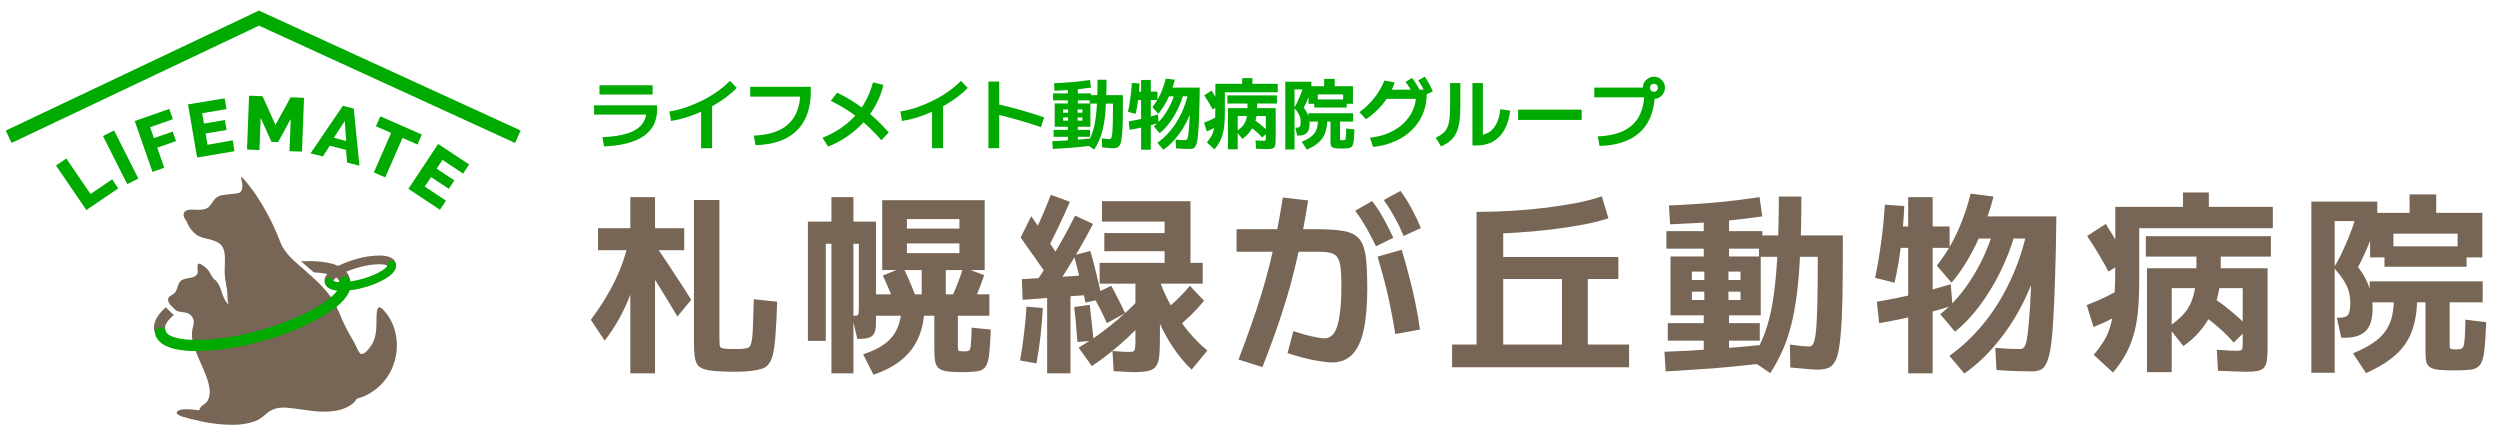
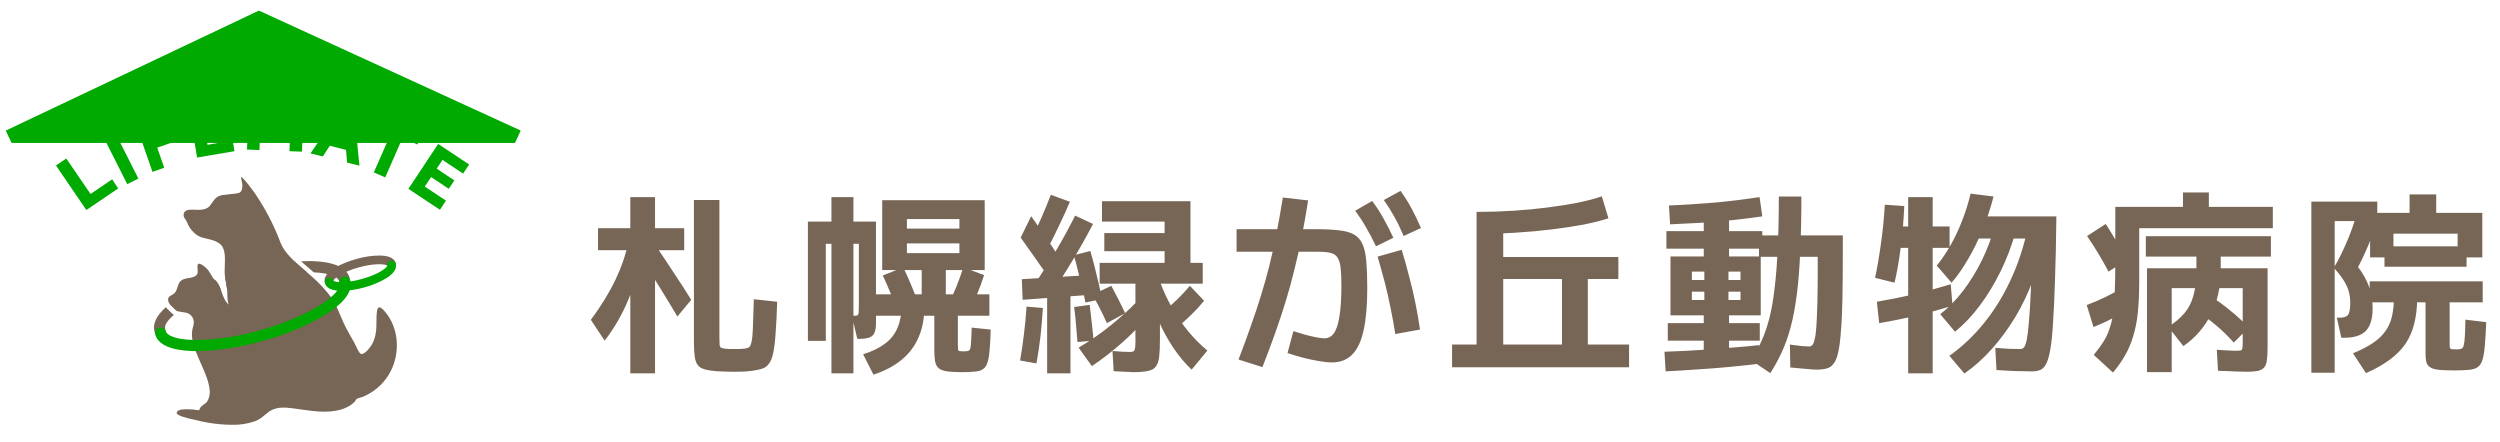
<svg xmlns="http://www.w3.org/2000/svg" width="452" height="80" viewBox="0 0 452 80" fill="none">
  <path d="M15.611 37.974L10.122 29.922L11.983 28.654L16.374 35.076L20.276 32.419L21.374 34.066L15.611 37.974Z" fill="#00AA00" />
  <path d="M23.008 33.297L18.617 24.598L20.626 23.588L25.017 32.282L23.008 33.297Z" fill="#00AA00" />
  <path d="M27.57 31.08L24.359 21.881L30.605 19.686L31.258 21.552L27.136 22.99L27.828 24.971L31.22 23.786L31.823 25.509L28.426 26.695L29.694 30.323L27.57 31.08Z" fill="#00AA00" />
  <path d="M42.075 25.372L42.388 27.337L35.637 28.479L33.991 18.874L40.621 17.776L40.95 19.724L36.559 20.465L36.872 22.337L40.659 21.695L40.967 23.495L37.18 24.137L37.52 26.179L42.075 25.372Z" fill="#00AA00" />
  <path d="M52.338 27.337L52.563 21.509L50.285 25.691L49.083 25.647L47.129 21.3L46.91 27.129L44.66 27.041L45.033 17.304L47.475 17.398L49.802 22.584L52.547 17.595L54.972 17.689L54.599 27.419L52.338 27.337Z" fill="#00AA00" />
  <path d="M61.985 19.132L63.956 19.631L64.987 29.949L62.754 29.401L62.562 27.101L59.625 26.349L58.368 28.281L56.135 27.732L61.985 19.132ZM62.589 25.487L62.336 21.865L60.355 24.917L62.589 25.487Z" fill="#00AA00" />
  <path d="M75.484 26.129L72.773 24.938L69.65 32.074L67.592 31.168L70.715 24.033L67.97 22.836L68.766 21.031L76.263 24.324L75.484 26.129Z" fill="#00AA00" />
  <path d="M80.637 36.277L79.539 37.924L73.837 34.142L79.221 26.025L84.825 29.741L83.727 31.387L80.001 28.912L78.952 30.493L82.152 32.617L81.142 34.137L77.942 32.013L76.795 33.736L80.637 36.277Z" fill="#00AA00" />
-   <path fill-rule="evenodd" clip-rule="evenodd" d="M46.808 1.915L94.142 23.603L93.115 25.845L46.826 4.636L2.093 25.839L1.037 23.61L46.808 1.915Z" fill="#00AA00" />
+   <path fill-rule="evenodd" clip-rule="evenodd" d="M46.808 1.915L94.142 23.603L93.115 25.845L2.093 25.839L1.037 23.61L46.808 1.915Z" fill="#00AA00" />
  <path d="M59.492 51.661C59.319 51.66 59.151 51.603 59.013 51.498C58.875 51.393 58.776 51.246 58.729 51.08C58.18 49.109 62.066 47.474 64.442 46.821C65.857 46.404 67.325 46.195 68.8 46.2C70.76 46.255 71.363 46.963 71.544 47.55C71.607 47.751 71.588 47.967 71.49 48.153C71.393 48.339 71.226 48.478 71.026 48.541C70.826 48.604 70.609 48.584 70.423 48.487C70.237 48.39 70.098 48.222 70.035 48.022C69.722 47.77 67.878 47.512 64.876 48.341C61.874 49.169 60.425 50.333 60.282 50.717C60.323 50.91 60.289 51.112 60.187 51.281C60.085 51.45 59.923 51.574 59.733 51.628C59.655 51.654 59.574 51.665 59.492 51.661Z" fill="#776655" />
  <path fill-rule="evenodd" clip-rule="evenodd" d="M53.306 47.305C50.119 47.525 46.961 48.087 43.888 48.983C42.788 49.286 41.713 49.618 40.673 49.972C40.678 50.005 40.683 50.037 40.688 50.069C40.73 50.34 40.778 50.61 40.825 50.879C40.89 51.249 40.955 51.618 41.007 51.99C42.077 51.618 43.216 51.263 44.42 50.931C48.806 49.723 52.609 49.231 55.489 49.215C55.361 49.105 55.23 48.994 55.098 48.882C54.509 48.381 53.892 47.856 53.306 47.305ZM56.724 49.239C56.366 48.919 55.989 48.594 55.589 48.258L55.558 48.232C55.185 47.912 54.8 47.582 54.422 47.242C55.075 47.213 55.73 47.199 56.385 47.199C60.331 47.32 62.691 48.363 63.202 50.218C63.238 50.344 63.248 50.477 63.233 50.607C63.218 50.738 63.177 50.864 63.113 50.979C63.049 51.094 62.964 51.195 62.861 51.277C62.757 51.359 62.639 51.419 62.513 51.455C62.386 51.491 62.254 51.502 62.123 51.487C61.992 51.472 61.866 51.431 61.751 51.367C61.636 51.303 61.535 51.217 61.453 51.114C61.372 51.011 61.311 50.893 61.275 50.767C61.054 49.963 59.411 49.365 56.724 49.239ZM32.256 56.291C33.977 55.029 36.576 53.631 39.928 52.379C39.74 51.87 39.518 51.368 39.151 50.909C39.071 50.808 38.972 50.715 38.871 50.623C36.335 51.592 34.066 52.696 32.241 53.862C31.668 54.228 31.148 54.593 30.685 54.956C30.814 55.123 30.974 55.272 31.131 55.419C31.245 55.524 31.357 55.629 31.456 55.739C31.74 56.061 31.986 56.208 32.256 56.291ZM29.989 55.537C30.141 55.748 30.322 55.938 30.529 56.101L30.803 56.376C30.988 56.593 31.206 56.779 31.449 56.927C30.249 57.95 29.694 58.841 29.859 59.433C29.928 59.689 29.893 59.962 29.761 60.192C29.63 60.423 29.412 60.592 29.157 60.662C29.07 60.681 28.981 60.687 28.893 60.679C28.674 60.679 28.462 60.607 28.288 60.474C28.114 60.341 27.989 60.154 27.933 59.943C27.553 58.578 28.261 57.079 29.989 55.537ZM39.757 50.294C39.788 50.328 39.819 50.363 39.848 50.399C39.827 50.356 39.822 50.313 39.821 50.271C39.8 50.278 39.779 50.286 39.757 50.294Z" fill="#776655" />
  <path fill-rule="evenodd" clip-rule="evenodd" d="M44.112 32.424C43.849 32.139 43.706 32.023 43.635 32.023L43.646 32.045C43.534 32.045 43.6 32.322 43.681 32.663C43.748 32.942 43.824 33.264 43.822 33.511C43.816 34.06 43.756 34.647 43.207 34.883C42.752 34.992 42.286 35.057 41.818 35.075C41.573 35.114 41.322 35.139 41.068 35.165C40.781 35.194 40.49 35.223 40.199 35.273C39.183 35.454 38.828 35.962 38.345 36.654C38.228 36.822 38.103 37.001 37.96 37.188C37.466 37.819 36.637 37.94 35.819 37.94C35.639 37.94 35.458 37.931 35.283 37.923C35.117 37.915 34.956 37.907 34.804 37.907H34.557C33.97 37.907 33.333 38.05 33.207 38.686C33.125 39.099 33.322 39.386 33.527 39.687C33.639 39.851 33.754 40.019 33.827 40.212C34.099 40.917 34.526 41.552 35.078 42.067C35.604 42.59 36.279 42.937 37.011 43.061C37.108 43.084 37.209 43.108 37.313 43.133C38.391 43.388 39.803 43.721 40.303 44.762C40.733 45.701 40.688 46.848 40.643 47.973C40.615 48.702 40.586 49.422 40.688 50.069C40.73 50.34 40.778 50.61 40.825 50.879C40.912 51.374 40.998 51.868 41.055 52.369C41.089 52.663 41.096 52.972 41.103 53.285C41.117 53.901 41.132 54.529 41.346 55.075C40.646 54.432 40.371 53.64 40.092 52.838C39.861 52.175 39.628 51.506 39.151 50.909C39.064 50.799 38.954 50.699 38.845 50.599C38.719 50.483 38.594 50.369 38.503 50.24C38.351 50.026 38.229 49.81 38.108 49.596C37.894 49.215 37.682 48.84 37.307 48.489C37.12 48.319 36.407 47.676 35.995 47.676C35.961 47.675 35.926 47.68 35.894 47.693C35.862 47.705 35.833 47.724 35.808 47.748C35.657 47.891 35.688 48.237 35.72 48.601C35.751 48.948 35.783 49.312 35.66 49.532C35.358 50.075 34.757 50.172 34.133 50.272C33.521 50.37 32.888 50.473 32.493 51.002C32.306 51.257 32.205 51.573 32.103 51.893C31.98 52.277 31.855 52.668 31.577 52.967C31.412 53.145 31.208 53.261 31.017 53.37C30.616 53.599 30.268 53.797 30.435 54.466C30.534 54.862 30.837 55.144 31.131 55.419C31.245 55.524 31.357 55.629 31.456 55.739C31.93 56.275 32.297 56.327 32.845 56.404C33.021 56.428 33.215 56.455 33.437 56.502C33.785 56.538 34.115 56.676 34.387 56.897C34.658 57.118 34.858 57.414 34.963 57.748C35.125 58.249 35.01 58.681 34.889 59.137C34.83 59.36 34.769 59.588 34.738 59.833C34.525 61.528 35.225 63.161 35.872 64.669C35.941 64.832 36.01 64.992 36.077 65.152C36.204 65.453 36.34 65.761 36.478 66.074C37.091 67.468 37.751 68.965 37.894 70.426C38.011 71.222 37.829 72.034 37.384 72.704C37.328 72.774 37.181 72.881 37.005 73.007C36.647 73.267 36.171 73.611 36.116 73.906C36.116 73.906 36.121 74.164 35.885 74.164H35.825C35.157 74.051 34.482 73.992 33.805 73.988C32.823 73.988 31.95 74.142 31.95 74.652C31.95 75.188 34.15 75.67 35.045 75.866C35.187 75.897 35.296 75.921 35.358 75.937C36.841 76.323 38.354 76.582 39.881 76.71C40.556 76.765 41.253 76.804 41.956 76.804C43.392 76.841 44.822 76.614 46.176 76.134C46.916 75.844 47.466 75.383 48.036 74.905C48.253 74.723 48.472 74.539 48.706 74.361C49.483 73.888 50.383 73.657 51.291 73.697H51.697C52.646 73.772 53.578 73.906 54.505 74.04C55.88 74.237 57.243 74.433 58.63 74.433C59.426 74.436 60.22 74.359 61.001 74.202C61.802 74.051 62.57 73.755 63.267 73.329C63.581 73.134 63.868 72.9 64.123 72.632C64.171 72.574 64.221 72.499 64.272 72.422C64.36 72.287 64.452 72.147 64.546 72.084C64.865 71.961 65.191 71.858 65.523 71.776C67.445 71 69.078 69.644 70.194 67.896C72.389 64.438 72.334 59.548 69.617 56.37C69.293 55.992 68.898 55.563 68.591 55.563C68.404 55.563 68.251 55.734 68.174 56.184C68.067 56.82 68.065 57.476 68.063 58.135C68.061 58.767 68.059 59.402 67.965 60.026C67.88 60.75 67.668 61.454 67.34 62.106C67.087 62.578 66.116 63.999 65.386 63.999H65.281C64.997 63.942 64.616 63.124 64.337 62.525C64.24 62.315 64.154 62.132 64.09 62.018C63.984 61.83 63.876 61.642 63.769 61.454C63.364 60.743 62.959 60.033 62.581 59.312C62.199 58.593 61.882 57.839 61.565 57.086C61.107 55.998 60.65 54.912 60.002 53.939C58.941 52.481 57.716 51.15 56.352 49.971C55.966 49.62 55.54 49.258 55.098 48.882C53.402 47.439 51.474 45.8 50.721 43.884C49.717 41.21 48.445 38.644 46.922 36.227C46.095 34.883 45.155 33.61 44.112 32.424Z" fill="#776655" />
  <path d="M35.639 63.478C35.38 63.478 35.128 63.478 34.881 63.478C30.93 63.363 28.575 62.32 28.064 60.465C28.028 60.339 28.018 60.206 28.033 60.076C28.048 59.945 28.089 59.819 28.153 59.704C28.217 59.589 28.302 59.487 28.405 59.406C28.509 59.324 28.627 59.263 28.753 59.228C28.88 59.191 29.012 59.181 29.143 59.196C29.273 59.211 29.4 59.252 29.515 59.316C29.63 59.38 29.731 59.465 29.813 59.568C29.894 59.672 29.955 59.79 29.991 59.916C30.166 60.569 31.572 61.365 34.931 61.464C38.96 61.464 42.969 60.887 46.835 59.752C56.429 57.112 61.868 52.952 61.396 51.25C61.323 50.995 61.355 50.721 61.484 50.489C61.613 50.256 61.829 50.085 62.085 50.012C62.34 49.94 62.614 49.971 62.846 50.1C63.078 50.23 63.249 50.446 63.322 50.701C63.838 52.556 62.346 54.658 59.014 56.782C55.384 58.955 51.462 60.596 47.367 61.656C43.554 62.771 39.611 63.383 35.639 63.478Z" fill="#00AA00" />
  <path d="M61.769 52.583H61.5C59.541 52.528 58.937 51.82 58.756 51.233C58.694 51.033 58.713 50.816 58.81 50.63C58.907 50.444 59.075 50.305 59.275 50.242C59.475 50.18 59.692 50.199 59.877 50.296C60.063 50.394 60.203 50.561 60.265 50.761C60.584 51.019 62.422 51.272 65.424 50.443C68.427 49.614 69.876 48.456 70.018 48.072C69.975 47.87 70.013 47.66 70.123 47.486C70.233 47.311 70.407 47.187 70.608 47.139C70.808 47.091 71.019 47.123 71.196 47.229C71.373 47.334 71.502 47.505 71.555 47.704C71.714 48.291 71.555 49.208 69.909 50.261C68.645 51.02 67.279 51.595 65.853 51.968C64.523 52.347 63.151 52.553 61.769 52.583Z" fill="#00AA00" />
-   <path d="M108.913 24.799C110.76 24.724 112.273 24.497 113.451 24.116C114.63 23.736 115.497 23.193 116.054 22.488C116.62 21.783 116.903 20.896 116.903 19.829L117.78 20.72H107.41V19.05H118.796V19.829C118.796 21.899 117.989 23.49 116.374 24.604C114.769 25.717 112.379 26.339 109.206 26.469L108.913 24.799ZM108.385 17.087V15.417H117.989V17.087H108.385ZM121.023 20.149C121.979 20.01 122.963 19.769 123.974 19.426C124.995 19.073 126.002 18.651 126.995 18.159C127.988 17.658 128.911 17.106 129.765 16.503C130.619 15.89 131.356 15.259 131.978 14.61L133.203 15.89C132.674 16.456 132.057 17.004 131.352 17.533C130.646 18.061 129.881 18.563 129.055 19.036C128.238 19.5 127.389 19.927 126.508 20.317C125.635 20.697 124.758 21.022 123.877 21.291C122.995 21.551 122.142 21.745 121.316 21.875L121.023 20.149ZM126.758 26.789V18.813H128.749V26.789H126.758ZM136.279 24.52C138.163 24.446 139.726 24.103 140.97 23.49C142.213 22.878 143.146 21.991 143.768 20.831C144.389 19.662 144.7 18.215 144.7 16.489L145.619 17.463H135.639V15.695H146.593V16.489C146.593 18.549 146.213 20.298 145.452 21.736C144.691 23.165 143.568 24.26 142.083 25.021C140.608 25.773 138.78 26.181 136.599 26.246L136.279 24.52ZM148.709 24.91C150.296 24.279 151.697 23.481 152.913 22.516C154.128 21.551 155.149 20.433 155.975 19.161C156.801 17.881 157.423 16.456 157.84 14.888L159.719 15.361C159.432 16.595 158.982 17.779 158.369 18.911C157.766 20.043 157.028 21.096 156.156 22.07C155.284 23.035 154.305 23.894 153.219 24.645C152.133 25.397 150.969 26.014 149.725 26.497L148.709 24.91ZM159.357 25.355C158.411 24.279 157.469 23.318 156.532 22.474C155.595 21.62 154.611 20.85 153.581 20.163C152.551 19.477 151.428 18.832 150.212 18.229L151.368 16.753C152.593 17.347 153.739 18.006 154.806 18.73C155.882 19.444 156.903 20.233 157.868 21.096C158.833 21.959 159.77 22.91 160.68 23.949L159.357 25.355ZM162.782 20.149C163.737 20.01 164.721 19.769 165.733 19.426C166.753 19.073 167.76 18.651 168.753 18.159C169.746 17.658 170.669 17.106 171.523 16.503C172.377 15.89 173.114 15.259 173.736 14.61L174.961 15.89C174.432 16.456 173.815 17.004 173.11 17.533C172.405 18.061 171.639 18.563 170.813 19.036C169.997 19.5 169.147 19.927 168.266 20.317C167.394 20.697 166.517 21.022 165.635 21.291C164.754 21.551 163.9 21.745 163.074 21.875L162.782 20.149ZM168.516 26.789V18.813H170.507V26.789H168.516ZM188.198 22.975C186.751 22.483 185.317 22.038 183.897 21.639C182.478 21.23 181.137 20.883 179.875 20.595L180.362 18.841C181.698 19.129 183.095 19.481 184.552 19.899C186.018 20.317 187.428 20.757 188.783 21.221L188.198 22.975ZM178.705 26.789V14.735H180.654V26.789H178.705ZM193.07 26.218V24.729H190.495V23.476H193.07V22.558L193.112 22.46V19.161L193.07 19.092V18.145H190.398V16.892H193.07V15.681H194.88V16.892H197.26V18.145H194.88V19.064L194.838 19.161V22.46L194.88 22.613V23.476H197.079V24.729H194.88V26.218H193.07ZM190.342 26.928L190.259 25.522C190.778 25.504 191.326 25.481 191.901 25.453C192.486 25.416 193.075 25.378 193.669 25.341C194.263 25.295 194.843 25.249 195.409 25.202C195.984 25.156 196.522 25.105 197.023 25.049L197.135 26.371C196.439 26.455 195.701 26.534 194.922 26.608C194.151 26.682 193.372 26.743 192.583 26.789C191.804 26.845 191.057 26.891 190.342 26.928ZM190.69 22.919V18.702H197.149V22.919H192.221V21.82H195.701V21.221H192.221V20.386H195.701V19.788H192.221V22.919H190.69ZM197.831 27.053L196.453 26.121C196.731 25.703 196.977 25.258 197.19 24.785C197.413 24.302 197.603 23.755 197.761 23.142C197.919 22.53 198.044 21.82 198.137 21.012C198.239 20.196 198.313 19.249 198.36 18.173C198.415 17.087 198.443 15.834 198.443 14.415H200.058C200.058 15.89 200.03 17.198 199.974 18.34C199.928 19.481 199.849 20.493 199.738 21.374C199.626 22.247 199.482 23.021 199.306 23.699C199.13 24.376 198.916 24.984 198.666 25.522C198.425 26.061 198.146 26.571 197.831 27.053ZM201.185 26.803C201 26.803 200.726 26.784 200.364 26.747C200.011 26.719 199.645 26.687 199.264 26.65L199.237 25.007C199.589 25.054 199.877 25.091 200.1 25.119C200.322 25.137 200.499 25.146 200.629 25.146C200.703 25.146 200.772 25.114 200.837 25.049C200.902 24.984 200.958 24.85 201.004 24.645C201.06 24.441 201.102 24.135 201.13 23.727C201.157 23.318 201.181 22.776 201.199 22.098C201.218 21.421 201.227 20.567 201.227 19.537V18.73H197.023V17.198H203.023V18.298C203.023 19.644 203.013 20.794 202.995 21.75C202.976 22.697 202.939 23.481 202.883 24.103C202.837 24.724 202.772 25.221 202.689 25.592C202.605 25.954 202.494 26.218 202.355 26.385C202.225 26.562 202.062 26.673 201.867 26.719C201.672 26.775 201.445 26.803 201.185 26.803ZM190.662 16.405L190.579 15.055C191.08 15.036 191.609 15.008 192.166 14.971C192.732 14.934 193.302 14.893 193.878 14.846C194.462 14.79 195.024 14.73 195.562 14.665C196.109 14.591 196.61 14.521 197.065 14.456L197.26 15.834C196.629 15.927 195.933 16.015 195.172 16.099C194.42 16.173 193.655 16.238 192.875 16.294C192.096 16.34 191.358 16.377 190.662 16.405ZM215.174 26.928C215.017 26.928 214.785 26.924 214.478 26.914C214.181 26.914 213.866 26.905 213.532 26.886C213.198 26.868 212.896 26.849 212.627 26.831L212.544 25.244C212.878 25.272 213.212 25.295 213.546 25.314C213.889 25.323 214.158 25.328 214.353 25.328C214.446 25.328 214.529 25.286 214.604 25.202C214.678 25.109 214.743 24.924 214.798 24.645C214.854 24.358 214.905 23.926 214.952 23.351C215.007 22.766 215.054 21.996 215.091 21.04C215.128 20.084 215.165 18.878 215.202 17.421H210.72V15.834H216.914C216.896 17.598 216.863 19.101 216.817 20.344C216.78 21.578 216.733 22.604 216.678 23.421C216.631 24.228 216.566 24.873 216.483 25.355C216.399 25.829 216.297 26.177 216.176 26.399C216.056 26.631 215.912 26.775 215.745 26.831C215.587 26.896 215.397 26.928 215.174 26.928ZM204.234 23.476L204.067 21.945C204.995 21.787 205.895 21.606 206.767 21.402C207.639 21.189 208.502 20.952 209.356 20.692L209.481 22.223C208.628 22.492 207.769 22.729 206.906 22.933C206.052 23.137 205.162 23.318 204.234 23.476ZM206.308 27.067V18.089H205.236V16.558H206.308V14.456H208.061V16.558H209.272V18.089H208.061V27.067H206.308ZM205.333 20.581L203.941 20.233C204.099 19.491 204.238 18.674 204.359 17.783C204.489 16.892 204.582 15.964 204.637 14.999L206.029 15.097C205.983 16.136 205.899 17.11 205.779 18.02C205.667 18.929 205.519 19.783 205.333 20.581ZM210.33 27.081L209.259 25.815C210.159 25.174 210.975 24.404 211.708 23.504C212.441 22.604 213.068 21.602 213.587 20.497C214.116 19.384 214.52 18.205 214.798 16.962L216.051 17.477C215.875 18.47 215.606 19.44 215.244 20.386C214.891 21.333 214.464 22.223 213.963 23.059C213.462 23.884 212.905 24.641 212.293 25.328C211.681 26.014 211.026 26.599 210.33 27.081ZM209.662 24.089L208.604 22.836C209.198 22.372 209.746 21.811 210.247 21.152C210.748 20.493 211.193 19.769 211.583 18.98C211.973 18.182 212.288 17.338 212.53 16.447L214.005 16.892C213.736 17.885 213.379 18.836 212.933 19.746C212.488 20.655 211.987 21.481 211.43 22.223C210.873 22.966 210.284 23.587 209.662 24.089ZM209.412 20.581L208.354 19.356C208.697 18.939 209.022 18.461 209.328 17.922C209.644 17.375 209.922 16.786 210.163 16.155C210.414 15.524 210.618 14.874 210.776 14.206L212.418 14.415C212.214 15.213 211.954 15.997 211.639 16.767C211.333 17.528 210.985 18.238 210.595 18.897C210.214 19.556 209.82 20.117 209.412 20.581ZM219.573 27.012L218.195 25.745C218.455 25.439 218.673 25.146 218.849 24.868C219.035 24.59 219.183 24.288 219.294 23.963C219.415 23.639 219.508 23.267 219.573 22.85C219.638 22.423 219.68 21.908 219.698 21.305C219.726 20.702 219.74 19.982 219.74 19.147V15.152H224.584V14.122H226.435V15.152H231.015V16.683H221.452V20.442C221.452 21.296 221.419 22.047 221.355 22.697C221.29 23.337 221.178 23.908 221.02 24.409C220.872 24.91 220.677 25.369 220.436 25.787C220.195 26.214 219.907 26.622 219.573 27.012ZM218.181 23.755L217.694 22.182C218.186 21.996 218.64 21.801 219.058 21.597C219.475 21.393 219.847 21.189 220.171 20.985L220.686 22.446C220.352 22.678 219.972 22.905 219.545 23.128C219.127 23.351 218.673 23.56 218.181 23.755ZM219.253 19.788C219.049 19.398 218.817 18.985 218.557 18.549C218.297 18.113 218.018 17.676 217.722 17.24L219.058 16.377C219.345 16.832 219.615 17.273 219.865 17.7C220.125 18.127 220.366 18.539 220.589 18.939L219.253 19.788ZM222.009 26.984V19.551H230.639V25.216C230.639 25.606 230.62 25.917 230.583 26.149C230.555 26.381 230.486 26.552 230.374 26.664C230.263 26.784 230.105 26.863 229.901 26.9C229.706 26.938 229.437 26.956 229.094 26.956C229.001 26.956 228.852 26.951 228.648 26.942C228.444 26.942 228.203 26.933 227.924 26.914C227.655 26.905 227.377 26.896 227.089 26.886L227.006 25.383C227.433 25.411 227.744 25.43 227.938 25.439C228.133 25.448 228.277 25.453 228.37 25.453C228.537 25.453 228.653 25.444 228.718 25.425C228.783 25.406 228.82 25.36 228.829 25.286C228.848 25.212 228.857 25.086 228.857 24.91V20.971H223.776V26.984H222.009ZM228.217 24.868C227.836 24.432 227.419 24.024 226.964 23.643C226.519 23.263 226.069 22.933 225.614 22.655L226.56 21.555C227.043 21.852 227.516 22.196 227.98 22.585C228.453 22.966 228.89 23.369 229.289 23.796L228.217 24.868ZM224.612 25.119L223.526 23.741C224.008 23.434 224.398 23.105 224.695 22.752C224.992 22.4 225.206 21.977 225.335 21.486C225.475 20.994 225.544 20.4 225.544 19.704V18.716H221.925V17.254H230.875V18.716H227.284V19.704C227.284 20.873 227.052 21.922 226.588 22.85C226.124 23.768 225.465 24.525 224.612 25.119ZM242.637 26.859C242.173 26.859 241.797 26.845 241.51 26.817C241.231 26.789 241.023 26.729 240.883 26.636C240.744 26.552 240.651 26.427 240.605 26.26C240.568 26.093 240.549 25.88 240.549 25.62V21.987H236.555V20.483H244.642V21.987H242.275V24.98C242.275 25.1 242.28 25.188 242.289 25.244C242.308 25.29 242.35 25.323 242.415 25.341C242.489 25.351 242.609 25.355 242.776 25.355C242.916 25.355 243.022 25.341 243.097 25.314C243.18 25.286 243.24 25.212 243.278 25.091C243.315 24.961 243.343 24.752 243.361 24.465C243.38 24.177 243.394 23.764 243.403 23.226L244.892 23.407C244.864 24.093 244.832 24.655 244.795 25.091C244.758 25.518 244.702 25.852 244.628 26.093C244.554 26.344 244.438 26.52 244.28 26.622C244.131 26.733 243.923 26.798 243.653 26.817C243.384 26.845 243.046 26.859 242.637 26.859ZM236.29 27.053L235.357 25.634C235.923 25.402 236.392 25.16 236.763 24.91C237.144 24.659 237.445 24.376 237.668 24.061C237.9 23.745 238.062 23.379 238.155 22.961C238.248 22.534 238.294 22.043 238.294 21.486L239.951 21.653C239.951 22.339 239.881 22.956 239.742 23.504C239.612 24.042 239.403 24.525 239.116 24.952C238.828 25.369 238.452 25.75 237.988 26.093C237.524 26.436 236.958 26.756 236.29 27.053ZM232.379 27.026V14.777H237.097V16.169H234.049V27.026H232.379ZM234.522 24.52L234.202 23.086H234.383C234.689 23.086 234.893 23.021 234.996 22.892C235.107 22.752 235.163 22.469 235.163 22.043C235.163 21.745 235.13 21.476 235.065 21.235C235 20.985 234.884 20.725 234.717 20.456C234.55 20.187 234.309 19.871 233.993 19.509C234.179 19.203 234.365 18.855 234.55 18.465C234.736 18.076 234.912 17.676 235.079 17.268C235.246 16.851 235.385 16.456 235.497 16.085L237.097 16.169C236.995 16.503 236.865 16.869 236.708 17.268C236.559 17.667 236.397 18.057 236.22 18.437C236.053 18.818 235.886 19.161 235.719 19.467C235.97 19.783 236.169 20.103 236.318 20.428C236.476 20.743 236.587 21.064 236.652 21.388C236.726 21.713 236.763 22.056 236.763 22.418C236.763 23.161 236.601 23.699 236.276 24.033C235.951 24.358 235.45 24.52 234.773 24.52H234.522ZM237.612 19.44V17.978H243.486V19.44H237.612ZM236.582 18.771V15.584H239.408V14.261H241.315V15.584H244.614V18.771H242.846V17.073H238.253V18.771H236.582ZM247.69 24.896C248.943 24.757 250.08 24.469 251.1 24.033C252.121 23.587 252.998 23.017 253.731 22.321C254.473 21.625 255.044 20.827 255.443 19.927C255.842 19.027 256.042 18.052 256.042 17.004L256.835 17.881H250.084V16.21H257.949V17.004C257.949 18.034 257.8 19.003 257.503 19.913C257.206 20.822 256.775 21.657 256.209 22.418C255.652 23.179 254.975 23.847 254.176 24.423C253.388 24.998 252.492 25.467 251.49 25.829C250.497 26.2 249.421 26.446 248.261 26.566L247.69 24.896ZM245.769 20.275C246.447 19.792 247.078 19.245 247.662 18.632C248.247 18.02 248.762 17.366 249.207 16.67C249.662 15.974 250.019 15.273 250.279 14.568L252.158 14.888C251.88 15.76 251.499 16.595 251.017 17.393C250.534 18.182 249.954 18.929 249.277 19.634C248.599 20.33 247.834 20.971 246.98 21.555L245.769 20.275ZM255.666 17.324C255.415 16.823 255.169 16.377 254.928 15.988C254.687 15.588 254.418 15.199 254.121 14.818L255.29 14.081C255.606 14.48 255.889 14.888 256.139 15.306C256.399 15.723 256.649 16.178 256.891 16.67L255.666 17.324ZM257.823 17.101C257.601 16.591 257.378 16.131 257.155 15.723C256.933 15.315 256.682 14.916 256.404 14.526L257.601 13.872C257.898 14.28 258.157 14.702 258.38 15.139C258.612 15.565 258.839 16.029 259.062 16.53L257.823 17.101ZM266.217 26.302V15.013H268.11V25.453L266.996 24.478C267.822 24.478 268.532 24.307 269.126 23.963C269.72 23.611 270.193 23.086 270.546 22.39C270.908 21.685 271.149 20.804 271.27 19.746L273.037 19.996C272.889 21.333 272.555 22.474 272.035 23.421C271.515 24.358 270.829 25.072 269.975 25.564C269.131 26.056 268.138 26.302 266.996 26.302H266.217ZM259.577 24.896C260.106 24.655 260.538 24.39 260.872 24.103C261.215 23.815 261.48 23.467 261.665 23.059C261.86 22.641 261.995 22.121 262.069 21.5C262.143 20.878 262.18 20.108 262.18 19.189V15.013H264.031V19.328C264.031 20.386 263.971 21.305 263.85 22.084C263.73 22.855 263.535 23.518 263.266 24.075C263.006 24.622 262.649 25.086 262.194 25.467C261.749 25.847 261.197 26.181 260.538 26.469L259.577 24.896ZM274.471 21.681V19.829H285.968V21.681H274.471ZM288.878 24.659C290.771 24.585 292.339 24.242 293.582 23.629C294.826 23.017 295.754 22.131 296.366 20.971C296.988 19.802 297.299 18.354 297.299 16.628L298.218 17.602H288.251V15.834H298.218V16.656H299.192C299.192 18.716 298.811 20.46 298.05 21.889C297.299 23.309 296.181 24.399 294.696 25.16C293.211 25.912 291.378 26.32 289.198 26.385L288.878 24.659ZM299.039 17.867C298.677 17.867 298.343 17.779 298.037 17.602C297.73 17.417 297.484 17.175 297.299 16.878C297.123 16.572 297.034 16.238 297.034 15.876C297.034 15.496 297.123 15.157 297.299 14.86C297.484 14.563 297.726 14.326 298.023 14.15C298.329 13.965 298.663 13.872 299.025 13.872C299.405 13.872 299.744 13.965 300.041 14.15C300.338 14.326 300.575 14.563 300.751 14.86C300.936 15.157 301.029 15.491 301.029 15.862C301.029 16.224 300.936 16.558 300.751 16.864C300.575 17.171 300.338 17.417 300.041 17.602C299.744 17.779 299.41 17.867 299.039 17.867ZM299.039 16.586C299.243 16.586 299.41 16.517 299.54 16.377C299.679 16.229 299.749 16.057 299.749 15.862C299.749 15.658 299.679 15.491 299.54 15.361C299.41 15.222 299.243 15.152 299.039 15.152C298.844 15.152 298.672 15.222 298.524 15.361C298.385 15.491 298.315 15.658 298.315 15.862C298.315 16.057 298.385 16.229 298.524 16.377C298.672 16.517 298.844 16.586 299.039 16.586Z" fill="#00AA00" />
  <path d="M113.963 67.497V45.238H108.126V41.264H113.963V35.638H118.429V41.264H123.704V45.238H118.429V67.497H113.963ZM109.322 61.59L106.825 57.827C108.7 55.295 110.189 52.869 111.291 50.548C112.393 48.227 113.19 45.883 113.682 43.515L116.038 45.695C115.546 48.672 114.725 51.521 113.577 54.24C112.451 56.936 111.033 59.386 109.322 61.59ZM122.473 57.229C121.395 55.401 120.293 53.584 119.168 51.779C118.066 49.974 116.929 48.204 115.757 46.469L118.746 44.711C119.871 46.352 120.949 47.969 121.981 49.563C123.036 51.134 124.032 52.681 124.97 54.205L122.473 57.229ZM132.706 67.216C132.167 67.216 131.616 67.204 131.053 67.181C130.491 67.157 129.963 67.134 129.471 67.111C128.604 67.04 127.9 66.923 127.361 66.759C126.845 66.618 126.447 66.372 126.166 66.02C125.884 65.669 125.697 65.141 125.603 64.438C125.509 63.758 125.462 62.844 125.462 61.695V36.166H130.069V61.133C130.069 61.695 130.081 62.105 130.104 62.363C130.151 62.621 130.233 62.785 130.35 62.856C130.491 62.926 130.713 62.985 131.018 63.032C131.3 63.055 131.593 63.078 131.897 63.102C132.226 63.102 132.53 63.102 132.812 63.102C133.116 63.102 133.409 63.102 133.691 63.102C133.996 63.078 134.3 63.055 134.605 63.032C134.886 62.985 135.121 62.926 135.308 62.856C135.496 62.762 135.637 62.586 135.73 62.328C135.848 62.047 135.941 61.59 136.012 60.957C136.082 60.324 136.129 59.456 136.152 58.355C136.199 57.253 136.246 55.834 136.293 54.1L140.513 54.557C140.442 56.831 140.349 58.718 140.231 60.218C140.138 61.695 139.997 62.879 139.809 63.77C139.622 64.661 139.364 65.317 139.036 65.739C138.731 66.185 138.321 66.489 137.805 66.653C137.313 66.818 136.703 66.947 135.977 67.04C135.437 67.111 134.91 67.157 134.394 67.181C133.878 67.204 133.316 67.216 132.706 67.216ZM173.919 67.287C172.818 67.287 171.927 67.24 171.247 67.146C170.59 67.052 170.086 66.865 169.735 66.583C169.407 66.325 169.184 65.915 169.067 65.352C168.973 64.79 168.926 64.04 168.926 63.102V57.089H158.025V53.221H166.64V48.825H163.968V45.766H173.462V44.007H163.968V41.335H173.462V39.612H163.968V48.825H159.502V36.201H178.034V48.825H171.001V53.221H178.878V57.089H173.181V62.398C173.181 62.774 173.193 63.043 173.216 63.207C173.24 63.348 173.333 63.442 173.497 63.489C173.661 63.512 173.919 63.524 174.271 63.524C174.599 63.524 174.857 63.5 175.045 63.453C175.232 63.383 175.361 63.231 175.431 62.996C175.502 62.739 175.549 62.316 175.572 61.73C175.619 61.144 175.654 60.312 175.678 59.234L179.124 59.585C179.077 61.109 179.007 62.363 178.913 63.348C178.842 64.309 178.713 65.048 178.526 65.563C178.362 66.103 178.104 66.489 177.752 66.724C177.401 66.982 176.908 67.134 176.275 67.181C175.666 67.251 174.881 67.287 173.919 67.287ZM157.919 67.744L156.056 64.051C157.697 63.535 159.021 62.891 160.029 62.117C161.061 61.344 161.811 60.382 162.28 59.234C162.772 58.062 163.042 56.643 163.089 54.979L167.133 55.541C167.109 57.651 166.746 59.492 166.042 61.062C165.363 62.633 164.343 63.969 162.983 65.071C161.647 66.173 159.959 67.064 157.919 67.744ZM150.324 67.497V44.078H149.304V61.625H146.069V40.069H150.324V35.638H154.297V40.069H158.376V58.46C158.376 59.187 158.283 59.761 158.095 60.183C157.931 60.582 157.615 60.863 157.146 61.027C156.7 61.191 156.056 61.273 155.212 61.273H155.001L154.016 57.089H154.333C154.661 57.089 154.883 57.065 155.001 57.018C155.141 56.948 155.223 56.772 155.247 56.491C155.27 56.186 155.282 55.682 155.282 54.979V44.078H154.297V67.497H150.324ZM162.315 56.245C161.916 55.19 161.483 54.111 161.014 53.01C160.568 51.908 160.1 50.841 159.607 49.809L163.3 48.333C163.792 49.341 164.272 50.407 164.741 51.533C165.21 52.634 165.632 53.724 166.007 54.803L162.315 56.245ZM175.08 56.561L171.458 55.014C171.974 54.006 172.466 52.928 172.935 51.779C173.404 50.607 173.814 49.458 174.166 48.333L177.928 49.739C177.576 50.864 177.143 52.037 176.627 53.256C176.135 54.451 175.619 55.553 175.08 56.561ZM204.794 67.287C204.513 67.287 204.067 67.263 203.458 67.216C202.872 67.193 202.168 67.157 201.348 67.111L201.137 63.453C201.84 63.5 202.45 63.547 202.966 63.594C203.481 63.618 203.856 63.629 204.091 63.629C204.442 63.629 204.7 63.606 204.864 63.559C205.029 63.489 205.134 63.336 205.181 63.102C205.251 62.844 205.286 62.422 205.286 61.836V51.286H198.816V47.524H210.561V45.414H199.66V42.144H210.561V40.069H199.238V36.377H215.238V47.524H217.453V51.286H209.717V61.379C209.717 62.692 209.67 63.735 209.576 64.508C209.483 65.305 209.272 65.903 208.944 66.302C208.639 66.7 208.158 66.958 207.502 67.076C206.845 67.216 205.943 67.287 204.794 67.287ZM187.387 65.704L184.434 65.177C184.715 63.582 184.949 61.977 185.137 60.359C185.348 58.718 185.5 57.077 185.594 55.436L188.548 55.682C188.454 57.37 188.313 59.058 188.126 60.746C187.938 62.41 187.692 64.063 187.387 65.704ZM189.322 67.497V52.763H193.541V67.497H189.322ZM194.807 61.836C194.76 61.179 194.702 60.5 194.631 59.796C194.585 59.093 194.526 58.39 194.456 57.687C194.385 56.96 194.303 56.233 194.209 55.506L197.023 55.119C197.116 55.823 197.198 56.55 197.269 57.3C197.363 58.05 197.445 58.788 197.515 59.515C197.609 60.242 197.667 60.933 197.691 61.59L194.807 61.836ZM184.891 54.205L184.75 50.478L196.284 49.774L196.319 53.361L184.891 54.205ZM197.409 66.196L195.018 62.856C197.105 61.613 199.015 60.289 200.75 58.882C202.508 57.475 204.149 55.987 205.673 54.416L206.939 57.862C205.72 59.292 204.29 60.722 202.649 62.152C201.031 63.582 199.285 64.93 197.409 66.196ZM189.286 49.739C188.864 49.083 188.372 48.368 187.809 47.594C187.27 46.797 186.708 46 186.122 45.203C185.559 44.382 185.031 43.632 184.539 42.952L186.438 39.084C186.954 39.811 187.493 40.585 188.056 41.405C188.618 42.202 189.157 42.988 189.673 43.761C190.189 44.511 190.658 45.226 191.08 45.906L189.286 49.739ZM190.06 53.08L187.176 51.216C188.513 49.223 189.779 47.231 190.974 45.238C192.17 43.222 193.307 41.136 194.385 38.979L197.62 40.491C196.472 42.694 195.276 44.828 194.034 46.891C192.815 48.954 191.49 51.017 190.06 53.08ZM200.117 58.425C199.766 57.604 199.367 56.76 198.922 55.893C198.476 55.026 198.007 54.158 197.515 53.291L200.926 51.673C201.395 52.541 201.84 53.396 202.262 54.24C202.684 55.061 203.071 55.858 203.423 56.632L200.117 58.425ZM196.249 54.697C196.085 53.83 195.874 52.892 195.616 51.884C195.382 50.876 195.135 49.88 194.878 48.895C194.643 47.887 194.397 46.973 194.139 46.152L197.128 45.379C197.386 46.246 197.644 47.184 197.902 48.192C198.16 49.2 198.406 50.22 198.64 51.251C198.875 52.259 199.074 53.197 199.238 54.065L196.249 54.697ZM189.568 44.64L186.719 42.671C187.352 41.452 187.927 40.233 188.442 39.014C188.982 37.771 189.497 36.505 189.99 35.216L193.436 36.482C192.85 37.865 192.229 39.237 191.572 40.596C190.939 41.956 190.271 43.304 189.568 44.64ZM215.449 66.829C214.277 65.728 213.175 64.415 212.144 62.891C211.112 61.344 210.198 59.667 209.401 57.862C208.604 56.057 207.959 54.205 207.467 52.306L209.787 51.111C210.374 52.681 211.1 54.229 211.968 55.752C212.835 57.253 213.808 58.659 214.886 59.972C215.965 61.261 217.102 62.398 218.297 63.383L215.449 66.829ZM212.812 59.199L210.28 56.35C211.171 55.67 212.015 54.944 212.812 54.17C213.609 53.396 214.382 52.564 215.133 51.673L217.7 54.381C216.949 55.295 216.164 56.151 215.344 56.948C214.523 57.745 213.679 58.495 212.812 59.199ZM223.924 65.001C224.791 62.75 225.553 60.675 226.209 58.777C226.889 56.878 227.487 55.072 228.003 53.361C228.542 51.626 229.034 49.88 229.48 48.122C229.925 46.34 230.347 44.441 230.746 42.425C231.144 40.409 231.543 38.17 231.941 35.708L236.513 36.236C236.138 38.58 235.751 40.772 235.352 42.812C234.954 44.828 234.52 46.774 234.051 48.649C233.606 50.501 233.102 52.353 232.539 54.205C231.976 56.057 231.344 57.98 230.64 59.972C229.937 61.965 229.14 64.098 228.249 66.372L223.924 65.001ZM252.267 60.394C252.056 58.988 251.786 57.487 251.458 55.893C251.153 54.299 250.79 52.693 250.368 51.075C249.946 49.458 249.512 47.899 249.067 46.398L253.427 45.168C253.896 46.692 254.341 48.286 254.763 49.95C255.209 51.591 255.596 53.232 255.924 54.873C256.252 56.514 256.522 58.085 256.733 59.585L252.267 60.394ZM248.785 44.535C248.176 43.269 247.578 42.132 246.992 41.124C246.406 40.092 245.749 39.084 245.023 38.1L248.082 36.341C248.856 37.349 249.535 38.393 250.122 39.471C250.731 40.55 251.329 41.722 251.915 42.988L248.785 44.535ZM253.779 42.671C253.239 41.382 252.677 40.221 252.091 39.19C251.528 38.158 250.895 37.15 250.192 36.166L253.216 34.513C253.966 35.544 254.634 36.611 255.22 37.713C255.807 38.791 256.369 39.963 256.908 41.229L253.779 42.671ZM240.803 65.528C240.17 65.528 239.396 65.446 238.482 65.282C237.591 65.141 236.642 64.942 235.634 64.684C234.649 64.426 233.7 64.145 232.785 63.84L233.84 59.867C234.567 60.101 235.294 60.324 236.02 60.535C236.747 60.722 237.415 60.875 238.025 60.992C238.634 61.109 239.115 61.168 239.467 61.168C240.17 61.168 240.744 60.851 241.19 60.218C241.635 59.585 241.963 58.566 242.174 57.159C242.409 55.729 242.526 53.865 242.526 51.568C242.526 50.255 242.479 49.2 242.385 48.403C242.292 47.606 242.104 46.996 241.823 46.574C241.565 46.152 241.155 45.871 240.592 45.73C240.053 45.59 239.338 45.519 238.447 45.519H223.572V41.44H237.99C239.654 41.44 241.037 41.511 242.139 41.651C243.264 41.769 244.167 42.026 244.847 42.425C245.527 42.823 246.031 43.41 246.359 44.183C246.711 44.957 246.933 46 247.027 47.313C247.144 48.602 247.203 50.208 247.203 52.13C247.203 55.225 246.98 57.757 246.535 59.726C246.113 61.695 245.421 63.16 244.46 64.122C243.522 65.059 242.303 65.528 240.803 65.528ZM262.535 66.407V62.293H266.966V38.311H271.783V46.469H292.601V50.443H287.08V62.293H282.403V50.443H271.783V62.293H294.535V66.407H262.535ZM266.966 42.284V38.311C269.216 38.311 271.431 38.24 273.612 38.1C275.815 37.959 277.913 37.76 279.906 37.502C281.899 37.244 283.727 36.951 285.392 36.623C287.056 36.271 288.463 35.896 289.612 35.497L290.807 39.471C289.588 39.87 288.1 40.245 286.341 40.596C284.607 40.925 282.684 41.218 280.574 41.475C278.464 41.733 276.261 41.933 273.963 42.073C271.666 42.214 269.333 42.284 266.966 42.284ZM308.038 65.352V61.59H301.533V58.425H308.038V56.104L308.144 55.858V47.524L308.038 47.348V44.957H301.286V41.792H308.038V38.733H312.609V41.792H318.623V44.957H312.609V47.278L312.504 47.524V55.858L312.609 56.245V58.425H318.166V61.59H312.609V65.352H308.038ZM301.146 67.146L300.935 63.594C302.248 63.547 303.631 63.489 305.084 63.418C306.561 63.325 308.05 63.231 309.55 63.137C311.05 63.02 312.516 62.903 313.946 62.785C315.399 62.668 316.759 62.539 318.025 62.398L318.306 65.739C316.548 65.95 314.684 66.15 312.715 66.337C310.769 66.525 308.8 66.677 306.807 66.794C304.838 66.935 302.951 67.052 301.146 67.146ZM302.025 57.018V46.363H318.341V57.018H305.893V54.24H314.684V52.728H305.893V50.618H314.684V49.106H305.893V57.018H302.025ZM320.064 67.462L316.583 65.106C317.286 64.051 317.908 62.926 318.447 61.73C319.009 60.511 319.49 59.128 319.889 57.581C320.287 56.034 320.604 54.24 320.838 52.201C321.096 50.138 321.283 47.746 321.401 45.027C321.541 42.284 321.612 39.119 321.612 35.533H325.691C325.691 39.26 325.62 42.566 325.48 45.449C325.363 48.333 325.163 50.888 324.882 53.115C324.601 55.319 324.237 57.276 323.792 58.988C323.346 60.699 322.807 62.234 322.174 63.594C321.565 64.954 320.861 66.243 320.064 67.462ZM328.539 66.829C328.07 66.829 327.379 66.782 326.464 66.689C325.574 66.618 324.648 66.536 323.686 66.442L323.616 62.293C324.507 62.41 325.234 62.504 325.796 62.574C326.359 62.621 326.804 62.645 327.133 62.645C327.32 62.645 327.496 62.563 327.66 62.398C327.824 62.234 327.965 61.895 328.082 61.379C328.223 60.863 328.328 60.089 328.398 59.058C328.469 58.026 328.527 56.655 328.574 54.944C328.621 53.232 328.645 51.075 328.645 48.473V46.434H318.025V42.566H333.181V45.344C333.181 48.743 333.157 51.65 333.111 54.065C333.064 56.456 332.97 58.437 332.829 60.007C332.712 61.578 332.548 62.832 332.337 63.77C332.126 64.684 331.845 65.352 331.493 65.774C331.165 66.22 330.755 66.501 330.262 66.618C329.77 66.759 329.196 66.829 328.539 66.829ZM301.955 40.561L301.744 37.15C303.009 37.103 304.346 37.033 305.752 36.939C307.182 36.845 308.624 36.74 310.078 36.623C311.555 36.482 312.973 36.33 314.333 36.166C315.716 35.978 316.982 35.802 318.13 35.638L318.623 39.119C317.029 39.354 315.27 39.577 313.348 39.788C311.449 39.975 309.515 40.139 307.546 40.28C305.576 40.397 303.713 40.491 301.955 40.561ZM367.396 67.146C366.998 67.146 366.412 67.134 365.638 67.111C364.888 67.111 364.091 67.087 363.247 67.04C362.403 66.993 361.641 66.947 360.961 66.9L360.75 62.891C361.594 62.961 362.438 63.02 363.282 63.067C364.149 63.09 364.829 63.102 365.322 63.102C365.556 63.102 365.767 62.996 365.955 62.785C366.142 62.551 366.306 62.082 366.447 61.379C366.587 60.652 366.716 59.562 366.834 58.108C366.974 56.632 367.091 54.686 367.185 52.271C367.279 49.856 367.373 46.809 367.467 43.128H356.144V39.119H371.792C371.745 43.574 371.663 47.371 371.546 50.513C371.452 53.631 371.335 56.221 371.194 58.284C371.077 60.324 370.913 61.953 370.702 63.172C370.491 64.368 370.233 65.247 369.928 65.809C369.623 66.396 369.26 66.759 368.838 66.9C368.439 67.064 367.959 67.146 367.396 67.146ZM339.757 58.425L339.335 54.557C341.679 54.158 343.953 53.701 346.157 53.185C348.36 52.646 350.541 52.048 352.697 51.392L353.014 55.26C350.857 55.94 348.689 56.538 346.508 57.053C344.352 57.569 342.101 58.026 339.757 58.425ZM344.996 67.497V44.816H342.289V40.948H344.996V35.638H349.427V40.948H352.486V44.816H349.427V67.497H344.996ZM342.535 51.111L339.018 50.231C339.417 48.356 339.768 46.293 340.073 44.042C340.401 41.792 340.636 39.448 340.776 37.01L344.293 37.256C344.176 39.881 343.965 42.343 343.66 44.64C343.379 46.938 343.004 49.094 342.535 51.111ZM355.159 67.533L352.451 64.333C354.725 62.715 356.788 60.769 358.64 58.495C360.492 56.221 362.075 53.689 363.387 50.9C364.724 48.087 365.744 45.109 366.447 41.968L369.612 43.269C369.166 45.777 368.486 48.227 367.572 50.618C366.681 53.01 365.603 55.26 364.337 57.37C363.071 59.456 361.664 61.367 360.117 63.102C358.57 64.837 356.917 66.314 355.159 67.533ZM353.471 59.972L350.798 56.807C352.299 55.635 353.682 54.217 354.948 52.552C356.214 50.888 357.339 49.059 358.324 47.067C359.308 45.051 360.105 42.917 360.715 40.667L364.442 41.792C363.763 44.3 362.86 46.703 361.735 49.001C360.609 51.298 359.344 53.385 357.937 55.26C356.53 57.136 355.042 58.706 353.471 59.972ZM352.838 51.111L350.165 48.016C351.033 46.961 351.853 45.754 352.627 44.394C353.424 43.011 354.127 41.522 354.737 39.928C355.37 38.334 355.886 36.693 356.284 35.005L360.434 35.533C359.918 37.549 359.261 39.53 358.464 41.475C357.691 43.398 356.812 45.191 355.827 46.856C354.866 48.52 353.87 49.938 352.838 51.111ZM382.025 67.357L378.544 64.157C379.2 63.383 379.751 62.645 380.196 61.941C380.665 61.238 381.04 60.476 381.322 59.656C381.626 58.835 381.861 57.897 382.025 56.843C382.189 55.764 382.294 54.463 382.341 52.939C382.412 51.415 382.447 49.599 382.447 47.489V37.396H394.684V34.794H399.361V37.396H410.93V41.264H386.772V50.759C386.772 52.916 386.69 54.815 386.526 56.456C386.362 58.073 386.081 59.515 385.682 60.781C385.307 62.047 384.815 63.207 384.205 64.262C383.596 65.341 382.869 66.372 382.025 67.357ZM378.508 59.128L377.278 55.155C378.52 54.686 379.669 54.193 380.724 53.678C381.779 53.162 382.716 52.646 383.537 52.13L384.838 55.823C383.994 56.409 383.033 56.983 381.955 57.546C380.9 58.108 379.751 58.636 378.508 59.128ZM381.216 49.106C380.7 48.122 380.114 47.078 379.458 45.977C378.801 44.875 378.098 43.773 377.348 42.671L380.724 40.491C381.45 41.64 382.13 42.753 382.763 43.831C383.42 44.91 384.029 45.953 384.592 46.961L381.216 49.106ZM388.179 67.287V48.508H409.981V62.821C409.981 63.805 409.934 64.591 409.84 65.177C409.77 65.763 409.594 66.196 409.313 66.478C409.031 66.782 408.633 66.982 408.117 67.076C407.625 67.169 406.945 67.216 406.078 67.216C405.843 67.216 405.468 67.204 404.952 67.181C404.437 67.181 403.827 67.157 403.124 67.111C402.444 67.087 401.741 67.064 401.014 67.04L400.803 63.242C401.881 63.313 402.667 63.36 403.159 63.383C403.651 63.407 404.015 63.418 404.249 63.418C404.671 63.418 404.964 63.395 405.128 63.348C405.292 63.301 405.386 63.184 405.409 62.996C405.456 62.809 405.48 62.492 405.48 62.047V52.095H392.645V67.287H388.179ZM403.862 61.941C402.901 60.84 401.846 59.808 400.697 58.847C399.572 57.886 398.435 57.053 397.286 56.35L399.678 53.572C400.897 54.322 402.092 55.19 403.264 56.174C404.46 57.136 405.562 58.155 406.57 59.234L403.862 61.941ZM394.755 62.574L392.012 59.093C393.231 58.319 394.215 57.487 394.966 56.596C395.716 55.706 396.255 54.639 396.583 53.396C396.935 52.154 397.111 50.654 397.111 48.895V46.398H387.968V42.706H410.579V46.398H401.506V48.895C401.506 51.849 400.92 54.498 399.748 56.843C398.576 59.163 396.911 61.074 394.755 62.574ZM443.809 66.97C442.637 66.97 441.688 66.935 440.961 66.865C440.258 66.794 439.73 66.642 439.379 66.407C439.027 66.196 438.793 65.88 438.675 65.458C438.582 65.036 438.535 64.497 438.535 63.84V54.662H428.442V50.864H448.873V54.662H442.895V62.223C442.895 62.528 442.907 62.75 442.93 62.891C442.977 63.008 443.083 63.09 443.247 63.137C443.434 63.16 443.739 63.172 444.161 63.172C444.513 63.172 444.782 63.137 444.97 63.067C445.181 62.996 445.333 62.809 445.427 62.504C445.521 62.176 445.591 61.648 445.638 60.922C445.685 60.195 445.72 59.152 445.744 57.792L449.506 58.249C449.436 59.984 449.354 61.402 449.26 62.504C449.166 63.582 449.026 64.426 448.838 65.036C448.65 65.669 448.357 66.114 447.959 66.372C447.584 66.653 447.056 66.818 446.376 66.865C445.697 66.935 444.841 66.97 443.809 66.97ZM427.774 67.462L425.418 63.876C426.848 63.289 428.032 62.68 428.97 62.047C429.931 61.414 430.693 60.699 431.256 59.902C431.842 59.105 432.252 58.179 432.486 57.124C432.721 56.045 432.838 54.803 432.838 53.396L437.023 53.818C437.023 55.553 436.847 57.112 436.495 58.495C436.167 59.855 435.639 61.074 434.913 62.152C434.186 63.207 433.237 64.168 432.064 65.036C430.892 65.903 429.462 66.712 427.774 67.462ZM417.893 67.392V36.447H429.814V39.963H422.113V67.392H417.893ZM423.308 61.062L422.5 57.44H422.957C423.73 57.44 424.246 57.276 424.504 56.948C424.785 56.596 424.926 55.881 424.926 54.803C424.926 54.053 424.844 53.373 424.68 52.763C424.516 52.13 424.223 51.474 423.801 50.794C423.379 50.114 422.769 49.317 421.972 48.403C422.441 47.629 422.91 46.75 423.379 45.766C423.848 44.781 424.293 43.773 424.715 42.741C425.137 41.687 425.489 40.69 425.77 39.752L429.814 39.963C429.556 40.807 429.228 41.733 428.829 42.741C428.454 43.749 428.044 44.734 427.598 45.695C427.176 46.656 426.755 47.524 426.333 48.297C426.965 49.094 427.47 49.903 427.845 50.724C428.243 51.521 428.524 52.33 428.689 53.15C428.876 53.971 428.97 54.838 428.97 55.752C428.97 57.628 428.56 58.988 427.739 59.831C426.919 60.652 425.653 61.062 423.941 61.062H423.308ZM431.115 48.227V44.535H445.955V48.227H431.115ZM428.513 46.539V38.486H435.651V35.146H440.469V38.486H448.803V46.539H444.337V42.249H432.733V46.539H428.513Z" fill="#776655" />
</svg>